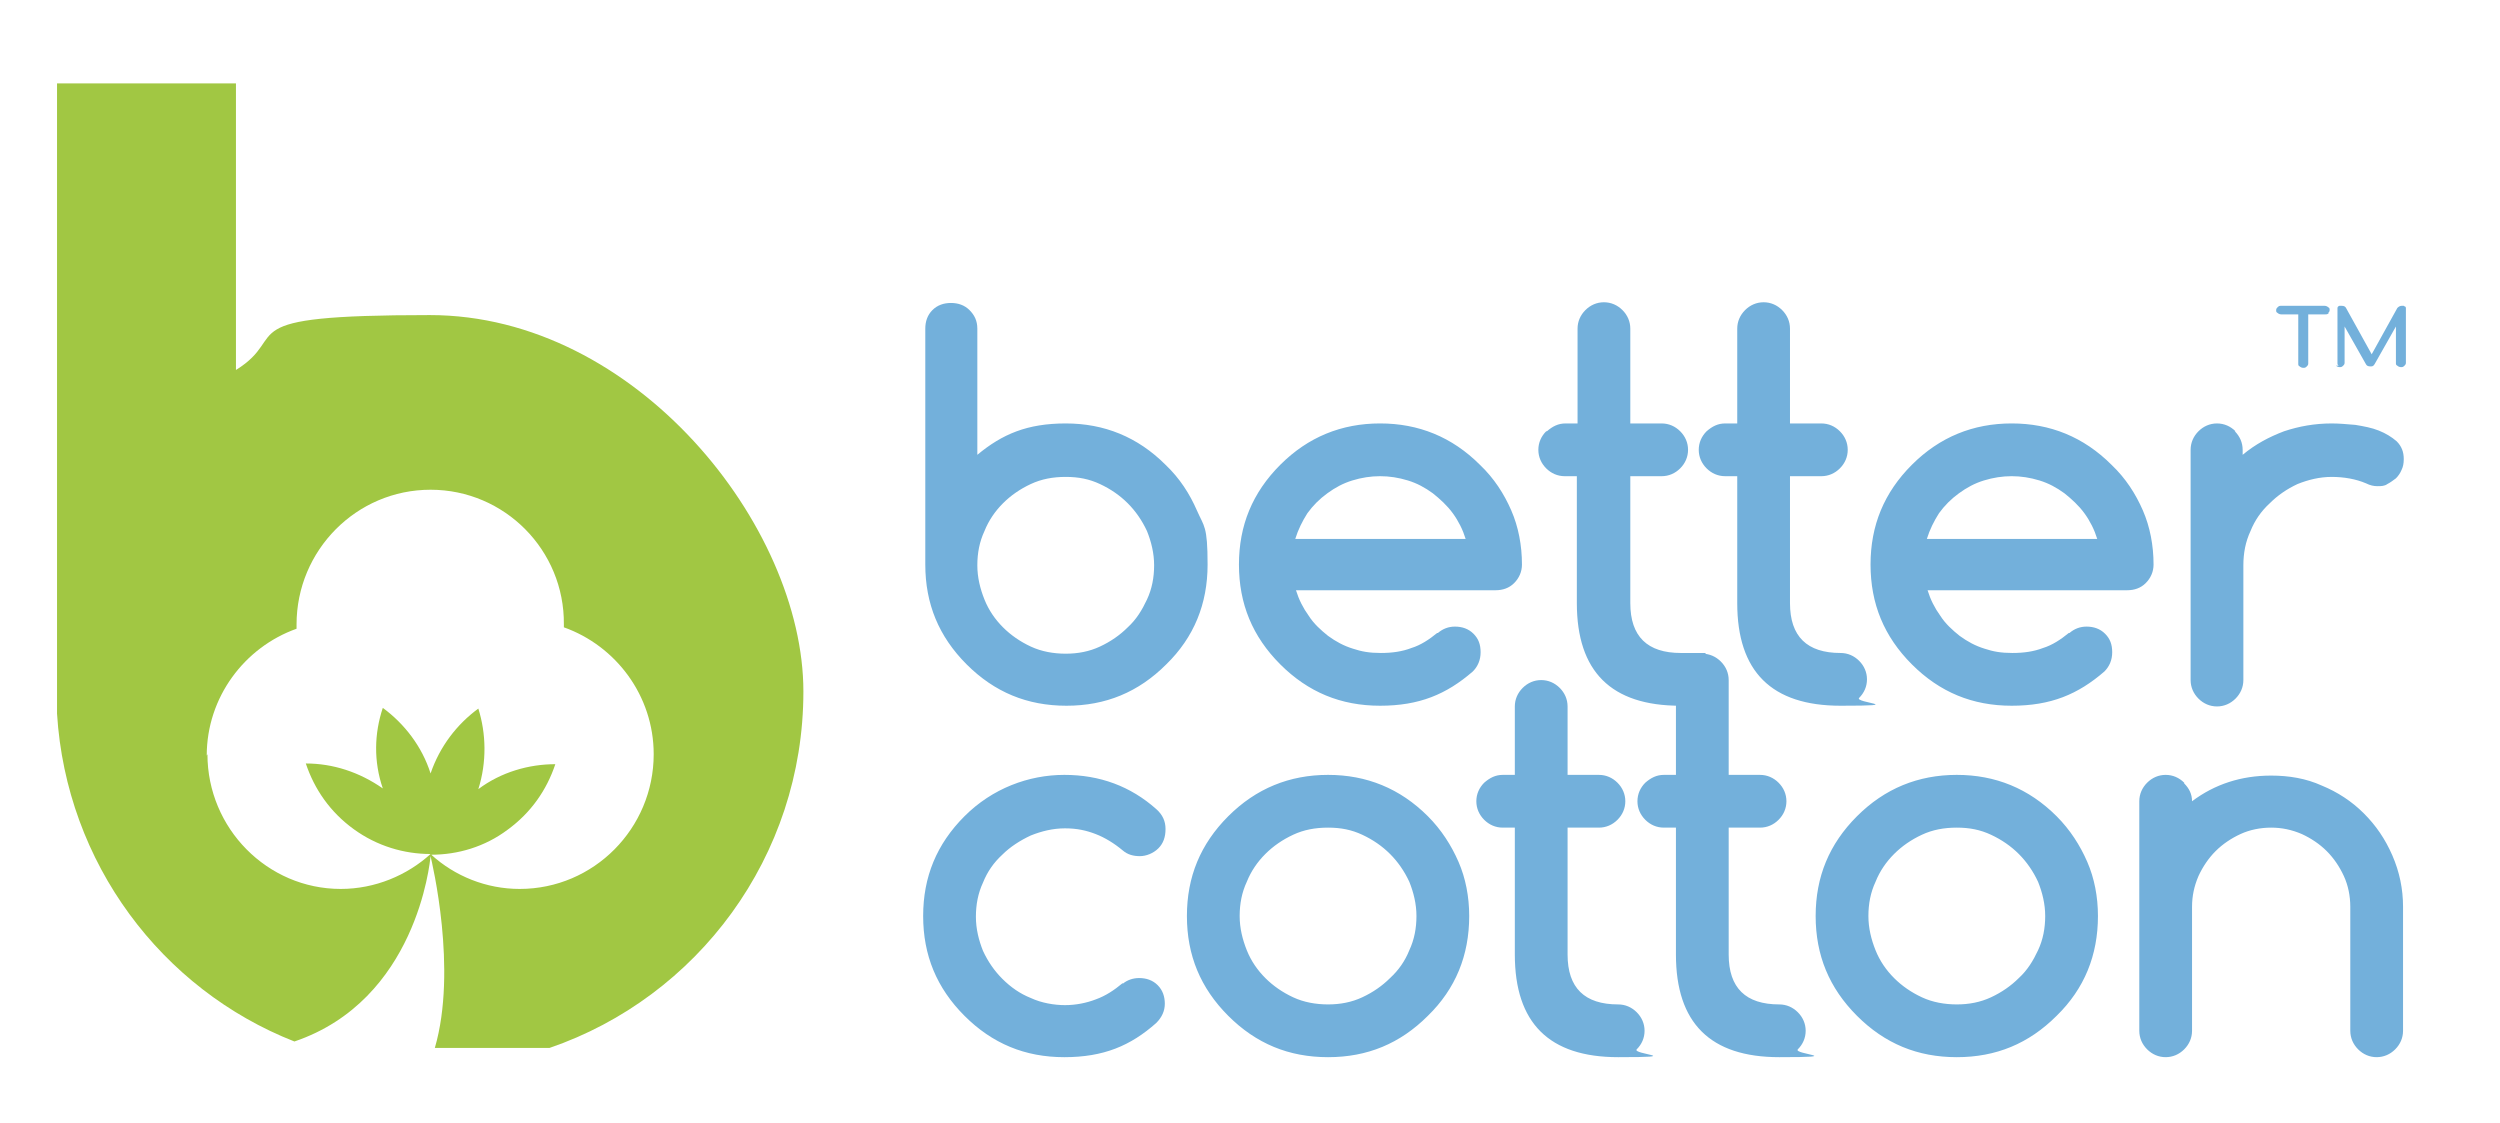
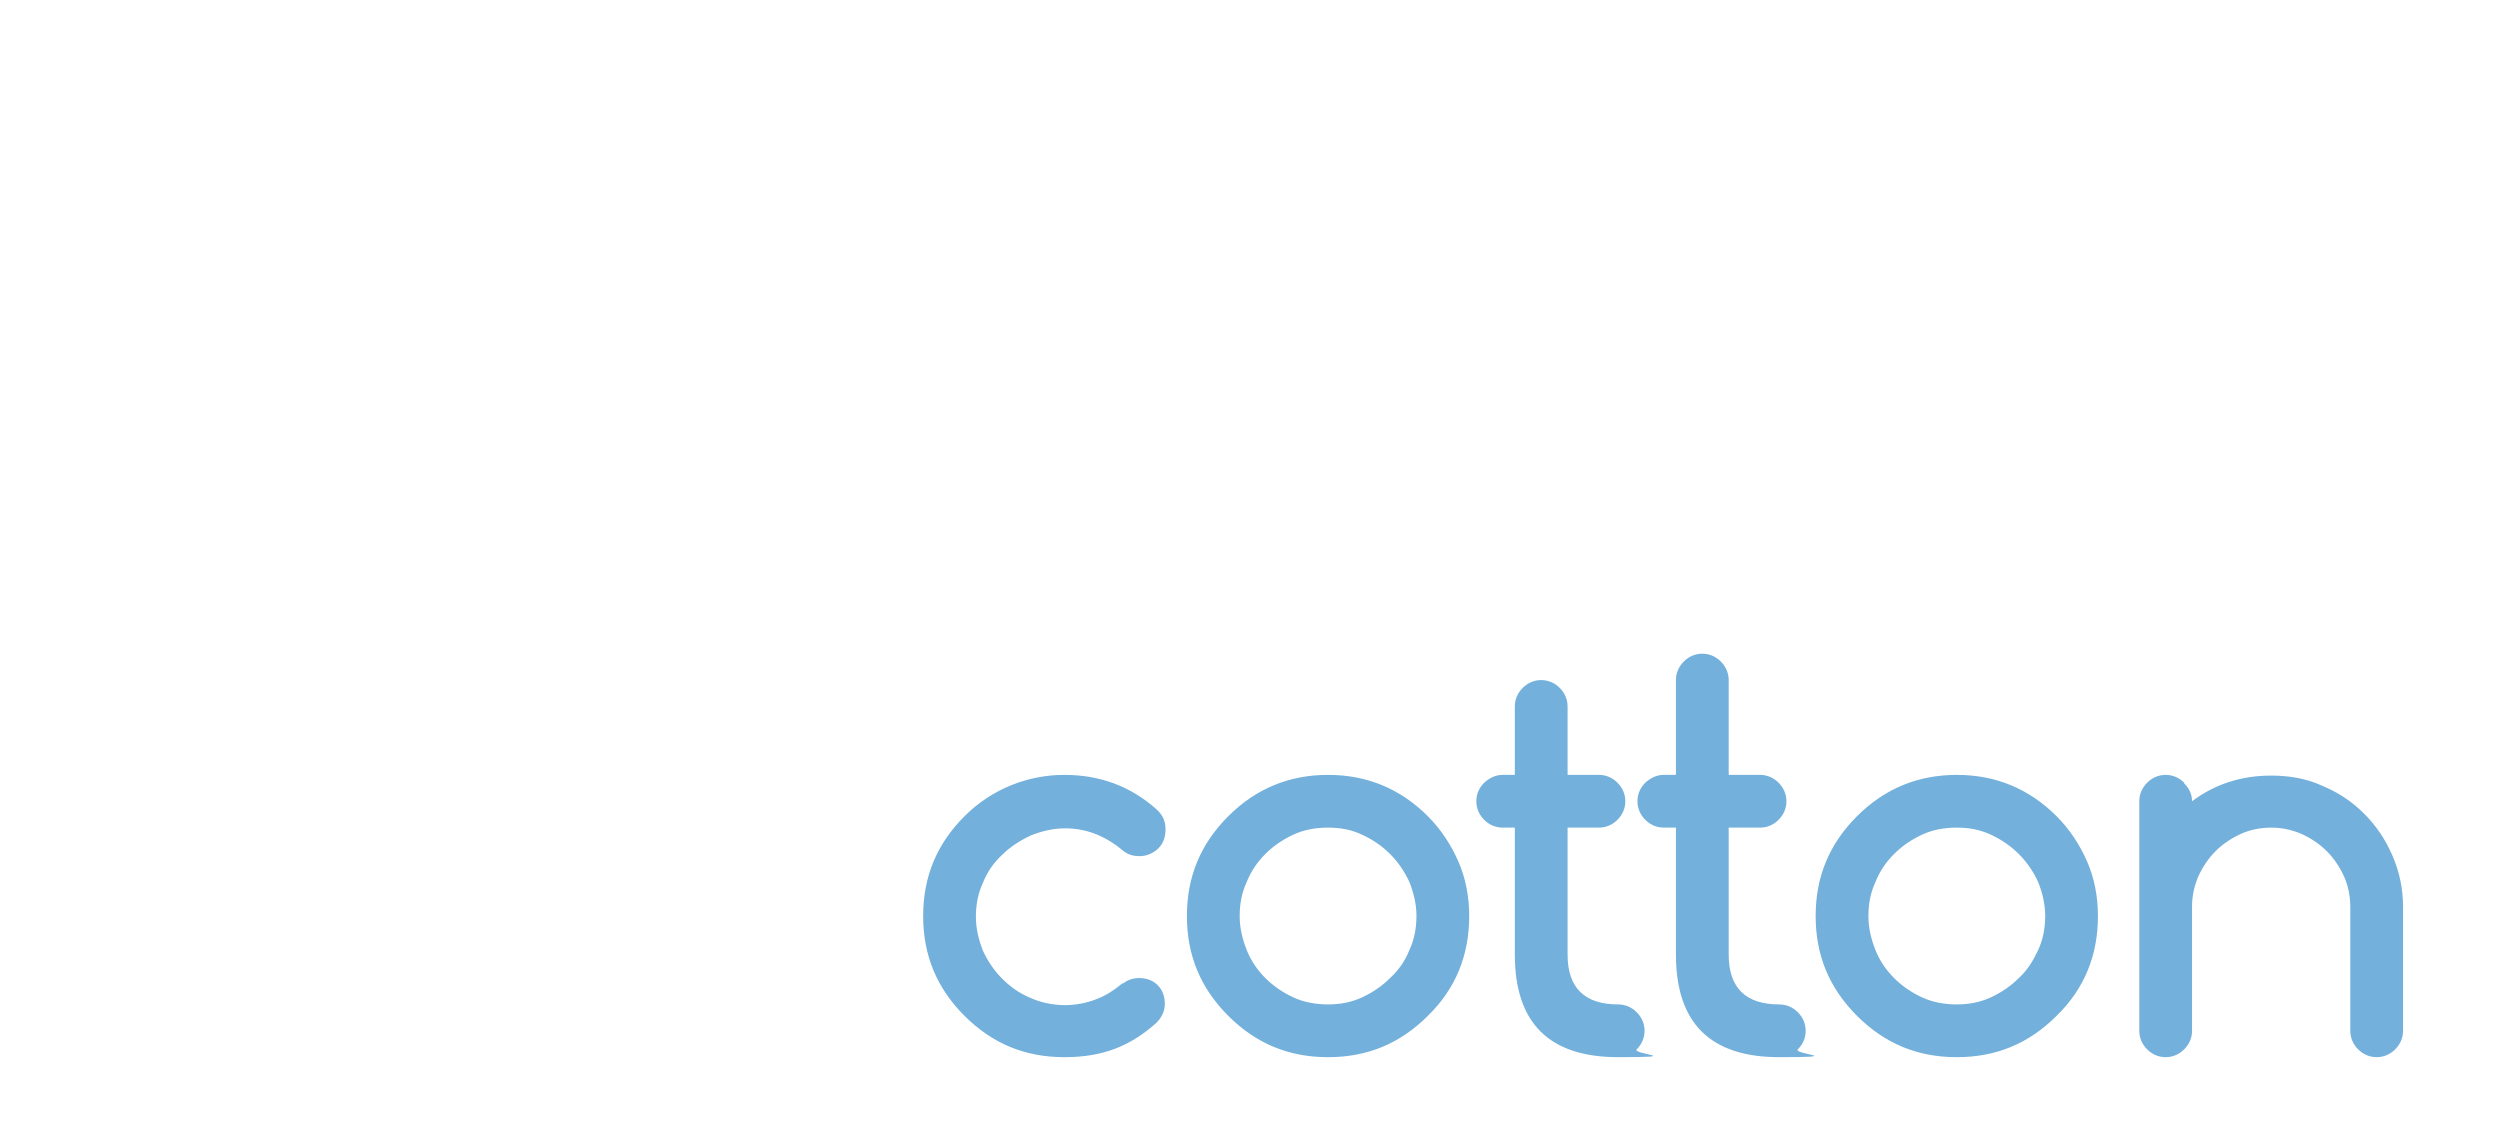
<svg xmlns="http://www.w3.org/2000/svg" id="Lag_1" data-name="Lag 1" version="1.1" viewBox="0 0 350.7 157.5">
  <defs>
    <style>
      .cls-1 {
        fill: none;
      }

      .cls-1, .cls-2, .cls-3 {
        stroke-width: 0px;
      }

      .cls-2 {
        fill: #a1c743;
      }

      .cls-3 {
        fill: #73b0db;
      }
    </style>
  </defs>
-   <path class="cls-3" d="M326.6,43.9c.1-.1.2-.2.2-.4s0-.3-.2-.4c-.1-.1-.3-.2-.5-.2h-6.1c-.2,0-.3,0-.5.2-.1.1-.2.2-.2.4s0,.3.2.4c.1.1.3.2.5.2h2.4v6.9c0,.2,0,.3.2.4.1.1.3.2.5.2s.3,0,.5-.2c.1-.1.2-.2.2-.4v-6.9h2.4c.2,0,.3,0,.5-.2M327.7,51.3c.1.1.3.2.5.2s.3,0,.5-.2c.1-.1.2-.2.2-.4v-5.1l3,5.3c.1.2.3.3.6.3s.4,0,.6-.3l3-5.3v5.1c0,.2,0,.3.2.4.1.1.3.2.5.2s.3,0,.5-.2c.1-.1.2-.2.2-.4v-7.5c0,0,0-.2,0-.2,0,0,0-.1-.1-.2,0,0-.1,0-.2-.1,0,0-.2,0-.3,0-.2,0-.4.1-.6.3l-3.6,6.5-3.6-6.5c-.1-.2-.3-.3-.6-.3s-.2,0-.3,0c0,0-.1,0-.2.1,0,0-.1.1-.1.2,0,0,0,.1,0,.2v7.5c0,.2,0,.3.2.4" />
  <path class="cls-3" d="M157.5,137.9c-1.2,1-2.4,1.8-3.8,2.3-1.3.5-2.8.8-4.3.8s-3.3-.3-4.8-1c-1.5-.6-2.8-1.5-4-2.7-1.1-1.1-2-2.4-2.7-3.9-.6-1.5-1-3.1-1-4.8s.3-3.3,1-4.8c.6-1.5,1.5-2.8,2.7-3.9,1.1-1.1,2.5-2,4-2.7,1.5-.6,3.1-1,4.8-1s3,.3,4.3.8c1.3.5,2.6,1.3,3.8,2.3.7.6,1.5.8,2.4.8s1.9-.4,2.6-1.1c.7-.7,1-1.6,1-2.7s-.4-2-1.3-2.8c-3.6-3.2-7.9-4.8-12.9-4.8s-10.1,1.9-14,5.8c-3.9,3.9-5.8,8.5-5.8,14s1.9,10.1,5.8,14c3.9,3.9,8.5,5.8,14,5.8s9.3-1.6,12.9-4.8c.8-.8,1.2-1.7,1.2-2.7s-.3-1.9-1-2.6c-.7-.7-1.6-1-2.6-1-.9,0-1.7.3-2.3.8M204.6,120.9c-1-2.3-2.4-4.5-4.3-6.4-3.9-3.9-8.6-5.8-14-5.8s-10.1,1.9-14,5.8c-3.9,3.9-5.8,8.5-5.8,14s1.9,10.1,5.8,14c3.9,3.9,8.5,5.8,14,5.8s10.1-1.9,14-5.8c3.9-3.8,5.8-8.5,5.8-14,0-2.7-.5-5.3-1.5-7.6M191.1,117.1c1.5.7,2.8,1.6,3.9,2.7,1.1,1.1,2,2.4,2.7,3.9.6,1.5,1,3.1,1,4.8s-.3,3.3-1,4.8c-.6,1.5-1.5,2.8-2.7,3.9-1.1,1.1-2.4,2-3.9,2.7-1.5.7-3.1,1-4.8,1s-3.4-.3-4.9-1c-1.5-.7-2.8-1.6-3.9-2.7-1.1-1.1-2-2.4-2.6-3.9-.6-1.5-1-3.1-1-4.8s.3-3.3,1-4.8c.6-1.5,1.5-2.8,2.6-3.9,1.1-1.1,2.4-2,3.9-2.7,1.5-.7,3.1-1,4.9-1s3.3.3,4.8,1M208.2,109.8c-.7.7-1.1,1.6-1.1,2.6s.4,1.9,1.1,2.6c.7.7,1.6,1.1,2.6,1.1h1.7v17.8c0,9.6,4.8,14.4,14.5,14.4s1.9-.4,2.6-1.1c.7-.7,1.1-1.6,1.1-2.6s-.4-1.9-1.1-2.6c-.7-.7-1.6-1.1-2.6-1.1-4.7,0-7.1-2.3-7.1-7v-17.8h4.4c1,0,1.9-.4,2.6-1.1.7-.7,1.1-1.6,1.1-2.6s-.4-1.9-1.1-2.6c-.7-.7-1.6-1.1-2.6-1.1h-4.4v-9.6c0-1-.4-1.9-1.1-2.6-.7-.7-1.6-1.1-2.6-1.1s-1.9.4-2.6,1.1c-.7.7-1.1,1.6-1.1,2.6v9.6h-1.7c-1,0-1.8.4-2.6,1.1M230.8,109.8c-.7.7-1.1,1.6-1.1,2.6s.4,1.9,1.1,2.6c.7.7,1.6,1.1,2.6,1.1h1.7v17.8c0,9.6,4.8,14.4,14.5,14.4s1.9-.4,2.6-1.1c.7-.7,1.1-1.6,1.1-2.6s-.4-1.9-1.1-2.6c-.7-.7-1.6-1.1-2.6-1.1-4.7,0-7.1-2.3-7.1-7v-17.8h4.4c1,0,1.9-.4,2.6-1.1.7-.7,1.1-1.6,1.1-2.6s-.4-1.9-1.1-2.6c-.7-.7-1.6-1.1-2.6-1.1h-4.4v-13.3c0-1-.4-1.9-1.1-2.6-.7-.7-1.6-1.1-2.6-1.1s-1.9.4-2.6,1.1c-.7.7-1.1,1.6-1.1,2.6v13.3h-1.7c-1,0-1.8.4-2.6,1.1M292.8,120.9c-1-2.3-2.4-4.5-4.3-6.4-3.9-3.9-8.6-5.8-14-5.8s-10.1,1.9-14,5.8c-3.9,3.9-5.8,8.5-5.8,14s1.9,10.1,5.8,14c3.9,3.9,8.5,5.8,14,5.8s10.1-1.9,14-5.8c3.9-3.8,5.8-8.5,5.8-14,0-2.7-.5-5.3-1.5-7.6M279.3,117.1c1.5.7,2.8,1.6,3.9,2.7,1.1,1.1,2,2.4,2.7,3.9.6,1.5,1,3.1,1,4.8s-.3,3.3-1,4.8c-.7,1.5-1.5,2.8-2.7,3.9-1.1,1.1-2.4,2-3.9,2.7-1.5.7-3.1,1-4.8,1s-3.4-.3-4.9-1c-1.5-.7-2.8-1.6-3.9-2.7-1.1-1.1-2-2.4-2.6-3.9-.6-1.5-1-3.1-1-4.8s.3-3.3,1-4.8c.6-1.5,1.5-2.8,2.6-3.9,1.1-1.1,2.4-2,3.9-2.7,1.5-.7,3.1-1,4.9-1s3.3.3,4.8,1M306.4,109.8c-.7-.7-1.6-1.1-2.6-1.1s-1.9.4-2.6,1.1c-.7.7-1.1,1.6-1.1,2.6v32.2c0,1,.4,1.9,1.1,2.6s1.6,1.1,2.6,1.1,1.9-.4,2.6-1.1,1.1-1.6,1.1-2.6v-17.4c0-1.5.3-2.9.9-4.3.6-1.3,1.4-2.5,2.4-3.5,1-1,2.2-1.8,3.5-2.4,1.3-.6,2.8-.9,4.3-.9s2.9.3,4.3.9c1.3.6,2.5,1.4,3.5,2.4,1,1,1.8,2.2,2.4,3.5.6,1.3.9,2.8.9,4.3v17.4c0,1,.4,1.9,1.1,2.6.7.7,1.6,1.1,2.6,1.1s1.9-.4,2.6-1.1c.7-.7,1.1-1.6,1.1-2.6v-17.4c0-2.5-.5-4.9-1.5-7.2-1-2.3-2.3-4.2-4-5.9-1.7-1.7-3.7-3-5.9-3.9-2.2-1-4.6-1.4-7.1-1.4-4.2,0-7.9,1.2-11.1,3.6,0-1-.4-1.8-1.1-2.5" />
-   <path class="cls-3" d="M144.6,90.7c-1.5-.7-2.8-1.6-3.9-2.7-1.1-1.1-2-2.4-2.6-3.9-.6-1.5-1-3.1-1-4.8s.3-3.3,1-4.8c.6-1.5,1.5-2.8,2.6-3.9,1.1-1.1,2.4-2,3.9-2.7,1.5-.7,3.1-1,4.9-1s3.3.3,4.8,1c1.5.7,2.8,1.6,3.9,2.7,1.1,1.1,2,2.4,2.7,3.9.6,1.5,1,3.1,1,4.8s-.3,3.3-1,4.8c-.7,1.5-1.5,2.8-2.7,3.9-1.1,1.1-2.4,2-3.9,2.7-1.5.7-3.1,1-4.8,1s-3.4-.3-4.9-1M137.1,46.1c0-1.1-.4-1.9-1.1-2.6-.7-.7-1.6-1-2.6-1s-1.9.3-2.6,1c-.7.7-1,1.6-1,2.6v33.1c0,5.5,1.9,10.1,5.8,14,3.9,3.9,8.5,5.8,14,5.8s10.1-1.9,14-5.8c3.9-3.8,5.8-8.5,5.8-14s-.5-5.3-1.5-7.6c-1-2.3-2.4-4.5-4.4-6.4-3.9-3.9-8.6-5.8-14-5.8s-8.9,1.5-12.4,4.4v-17.7ZM181.7,75.6c.4-1.3,1-2.5,1.7-3.6.8-1.1,1.7-2,2.8-2.8,1.1-.8,2.2-1.4,3.5-1.8,1.3-.4,2.6-.6,3.9-.6s2.6.2,3.9.6c1.3.4,2.4,1,3.5,1.8,1,.8,2,1.7,2.8,2.8.8,1.1,1.4,2.3,1.8,3.6h-23.9ZM201.6,88.8c-1.1.9-2.3,1.7-3.6,2.1-1.3.5-2.7.7-4.3.7s-2.7-.2-3.9-.6c-1.3-.4-2.4-1-3.5-1.8-1-.8-2-1.7-2.7-2.8-.8-1.1-1.4-2.3-1.8-3.6h28c1,0,1.9-.3,2.6-1,.7-.7,1.1-1.6,1.1-2.6,0-2.7-.5-5.3-1.5-7.6-1-2.3-2.4-4.5-4.4-6.4-3.9-3.9-8.6-5.8-14-5.8s-10.1,1.9-14,5.8c-3.9,3.9-5.8,8.5-5.8,14s1.9,10.1,5.8,14c3.9,3.9,8.5,5.8,14,5.8s9.3-1.6,13-4.8c.7-.7,1.1-1.6,1.1-2.7s-.3-1.9-1-2.6c-.7-.7-1.6-1-2.6-1-.9,0-1.7.3-2.4.9M216.9,60.5c-.7.7-1.1,1.6-1.1,2.6s.4,1.9,1.1,2.6c.7.7,1.6,1.1,2.6,1.1h1.7v17.8c0,9.6,4.8,14.4,14.5,14.4s1.9-.4,2.6-1.1c.7-.7,1.1-1.6,1.1-2.6s.5-2.9-.2-3.7c0,0-2.4,0-3.4,0-4.7,0-7.1-2.3-7.1-7v-17.8h4.4c1,0,1.9-.4,2.6-1.1.7-.7,1.1-1.6,1.1-2.6s-.4-1.9-1.1-2.6c-.7-.7-1.6-1.1-2.6-1.1h-4.4v-13.3c0-1-.4-1.9-1.1-2.6-.7-.7-1.6-1.1-2.6-1.1s-1.9.4-2.6,1.1c-.7.7-1.1,1.6-1.1,2.6v13.3h-1.7c-1,0-1.8.4-2.6,1.1M239.4,60.5c-.7.7-1.1,1.6-1.1,2.6s.4,1.9,1.1,2.6c.7.7,1.6,1.1,2.6,1.1h1.7v17.8c0,9.6,4.8,14.4,14.5,14.4s1.9-.4,2.6-1.1c.7-.7,1.1-1.6,1.1-2.6s-.4-1.9-1.1-2.6c-.7-.7-1.6-1.1-2.6-1.1-4.7,0-7.1-2.3-7.1-7v-17.8h4.4c1,0,1.9-.4,2.6-1.1.7-.7,1.1-1.6,1.1-2.6s-.4-1.9-1.1-2.6c-.7-.7-1.6-1.1-2.6-1.1h-4.4v-13.3c0-1-.4-1.9-1.1-2.6-.7-.7-1.6-1.1-2.6-1.1s-1.9.4-2.6,1.1c-.7.7-1.1,1.6-1.1,2.6v13.3h-1.7c-1,0-1.8.4-2.6,1.1M270.3,75.6c.4-1.3,1-2.5,1.7-3.6.8-1.1,1.7-2,2.8-2.8,1.1-.8,2.2-1.4,3.5-1.8,1.3-.4,2.6-.6,3.9-.6s2.6.2,3.9.6c1.3.4,2.4,1,3.5,1.8,1,.8,2,1.7,2.8,2.8.8,1.1,1.4,2.3,1.8,3.6h-23.9ZM290.2,88.8c-1.1.9-2.3,1.7-3.6,2.1-1.3.5-2.7.7-4.3.7s-2.7-.2-3.9-.6c-1.3-.4-2.4-1-3.5-1.8-1-.8-2-1.7-2.7-2.8-.8-1.1-1.4-2.3-1.8-3.6h28c1,0,1.9-.3,2.6-1,.7-.7,1.1-1.6,1.1-2.6,0-2.7-.5-5.3-1.5-7.6-1-2.3-2.4-4.5-4.4-6.4-3.9-3.9-8.6-5.8-14-5.8s-10.1,1.9-14,5.8c-3.9,3.9-5.8,8.5-5.8,14s1.9,10.1,5.8,14c3.9,3.9,8.5,5.8,14,5.8s9.3-1.6,13-4.8c.7-.7,1.1-1.6,1.1-2.7s-.3-1.9-1-2.6c-.7-.7-1.6-1-2.6-1-.9,0-1.7.3-2.4.9M313.6,60.5c-.7-.7-1.6-1.1-2.6-1.1s-1.9.4-2.6,1.1c-.7.7-1.1,1.6-1.1,2.6v32.3c0,1,.4,1.9,1.1,2.6.7.7,1.6,1.1,2.6,1.1s1.9-.4,2.6-1.1c.7-.7,1.1-1.6,1.1-2.6v-16.1c0-1.7.3-3.3,1-4.8.6-1.5,1.5-2.8,2.7-3.9,1.1-1.1,2.4-2,3.9-2.7,1.5-.6,3.1-1,4.8-1s3.4.3,4.8.9c.6.3,1.1.4,1.6.4s1,0,1.4-.3c.4-.2.8-.5,1.2-.8.3-.3.6-.7.8-1.2.2-.4.3-.9.3-1.5,0-1-.3-1.8-1-2.5-.7-.6-1.5-1.1-2.5-1.5-1-.4-2.1-.6-3.3-.8-1.2-.1-2.3-.2-3.3-.2-2.4,0-4.6.4-6.7,1.1-2.1.8-4,1.8-5.8,3.3v-.7c0-1-.4-1.9-1.1-2.6" />
-   <rect class="cls-1" x="8" y="3.6" width="332" height="150" />
-   <path class="cls-2" d="M29,106c0-8.2,5.3-15.2,12.6-17.8,0-.2,0-.4,0-.6,0-10.4,8.4-18.9,18.8-18.9,10.4,0,18.8,8.5,18.7,18.9,0,.1,0,.3,0,.4,7.3,2.6,12.6,9.6,12.6,17.8,0,10.4-8.4,18.9-18.8,18.9-4.7,0-9.1-1.8-12.4-4.8,3.7,0,7.5-1.1,10.7-3.5,3.3-2.4,5.5-5.6,6.7-9.2-3.7,0-7.6,1.1-10.8,3.5,1.2-3.8,1.1-7.8,0-11.3-3,2.2-5.4,5.3-6.7,9.1-1.2-3.8-3.7-7-6.7-9.2-1.2,3.6-1.3,7.5,0,11.3-3.3-2.3-7-3.5-10.8-3.5,1.2,3.6,3.4,6.8,6.7,9.2,3.3,2.4,7.1,3.5,10.8,3.5h0s0,0,0,0c0,0,0,0,0,0-3.3,3-7.8,4.9-12.6,4.9-10.3,0-18.7-8.5-18.7-18.9M8,11.7v88.4c1.3,21,14.7,38.7,33.3,46h0c17.1-5.8,19-25,19.1-26,0,0,0,0,0,0,.2.9,3.8,15.9.6,26.9h16.1c20.7-7.1,35.6-26.8,35.6-50s-23.5-52.8-52.4-52.8-19.3,2.8-27.2,7.7V11.7H8Z" />
</svg>